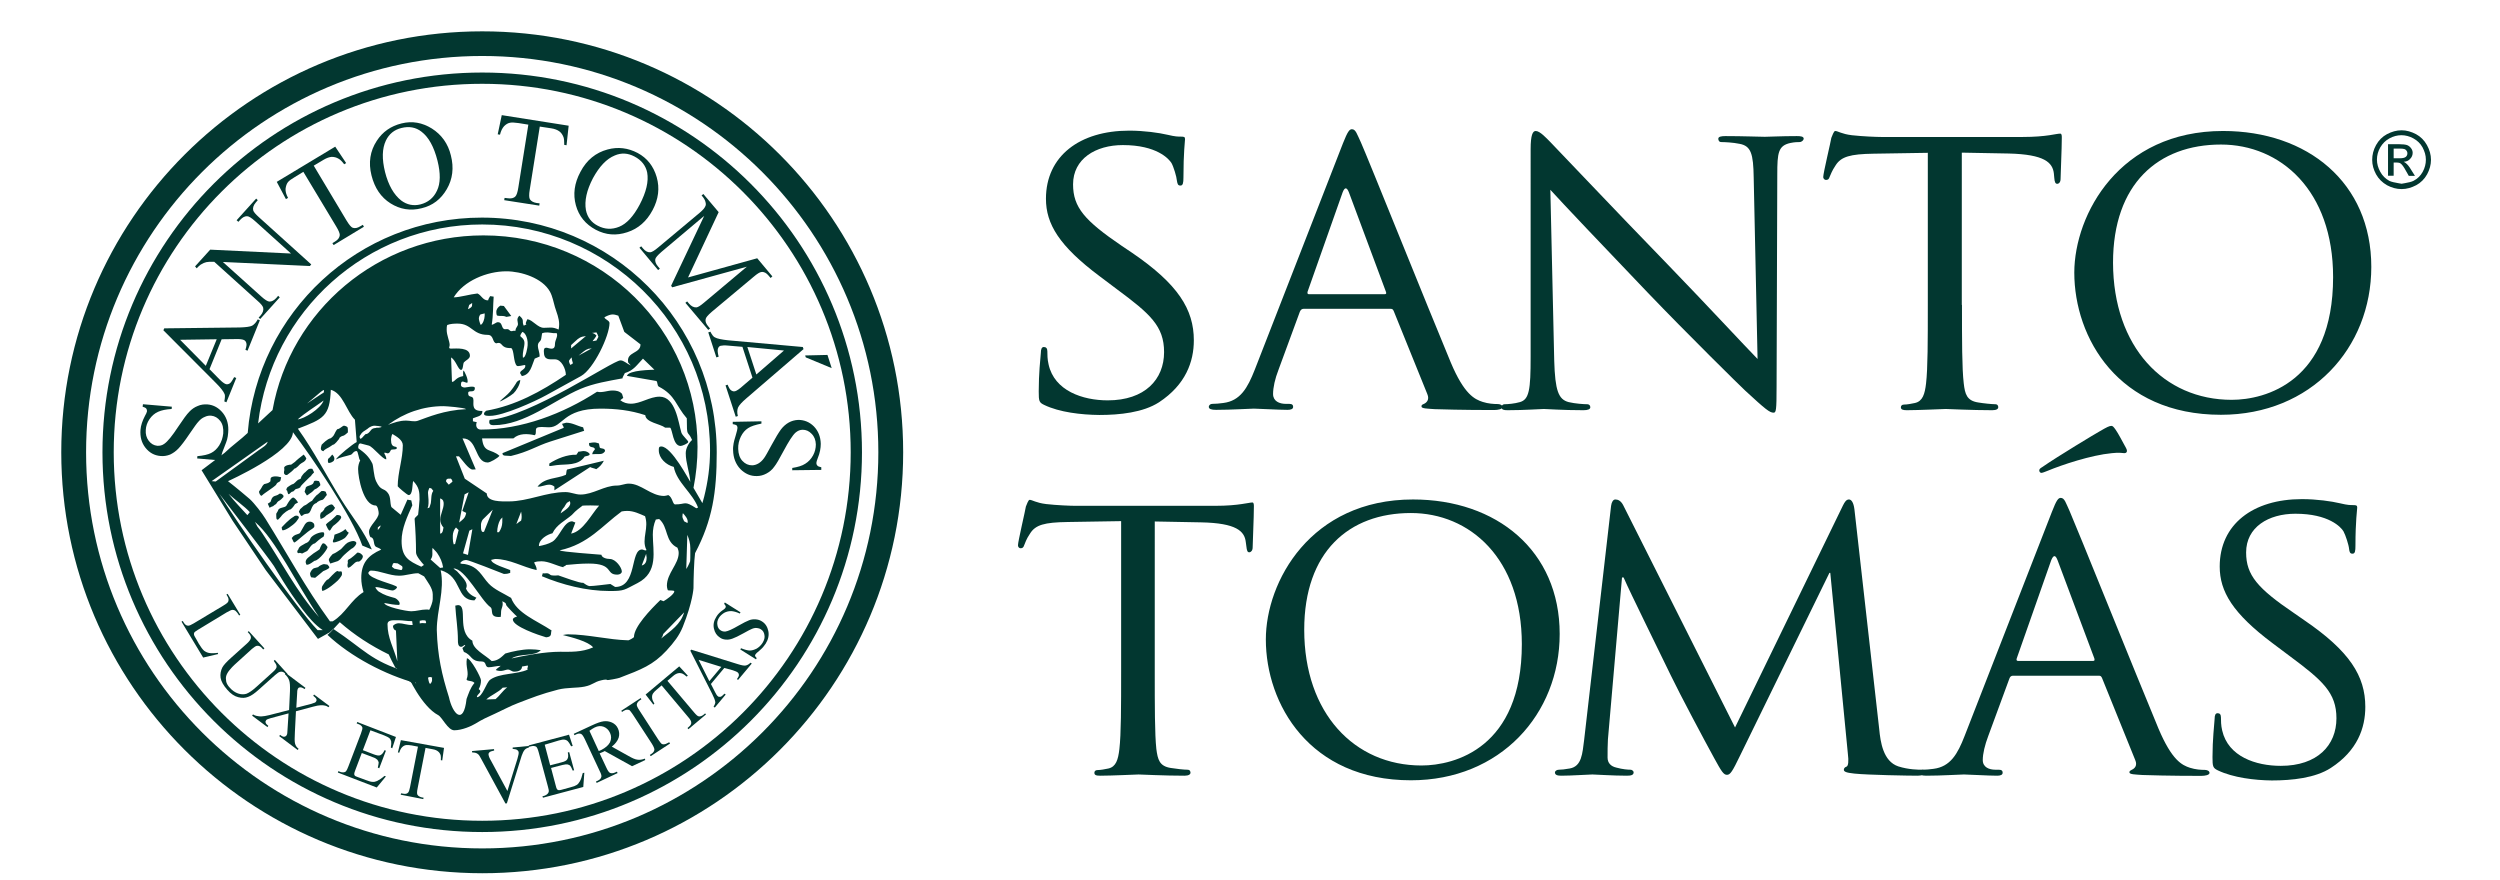
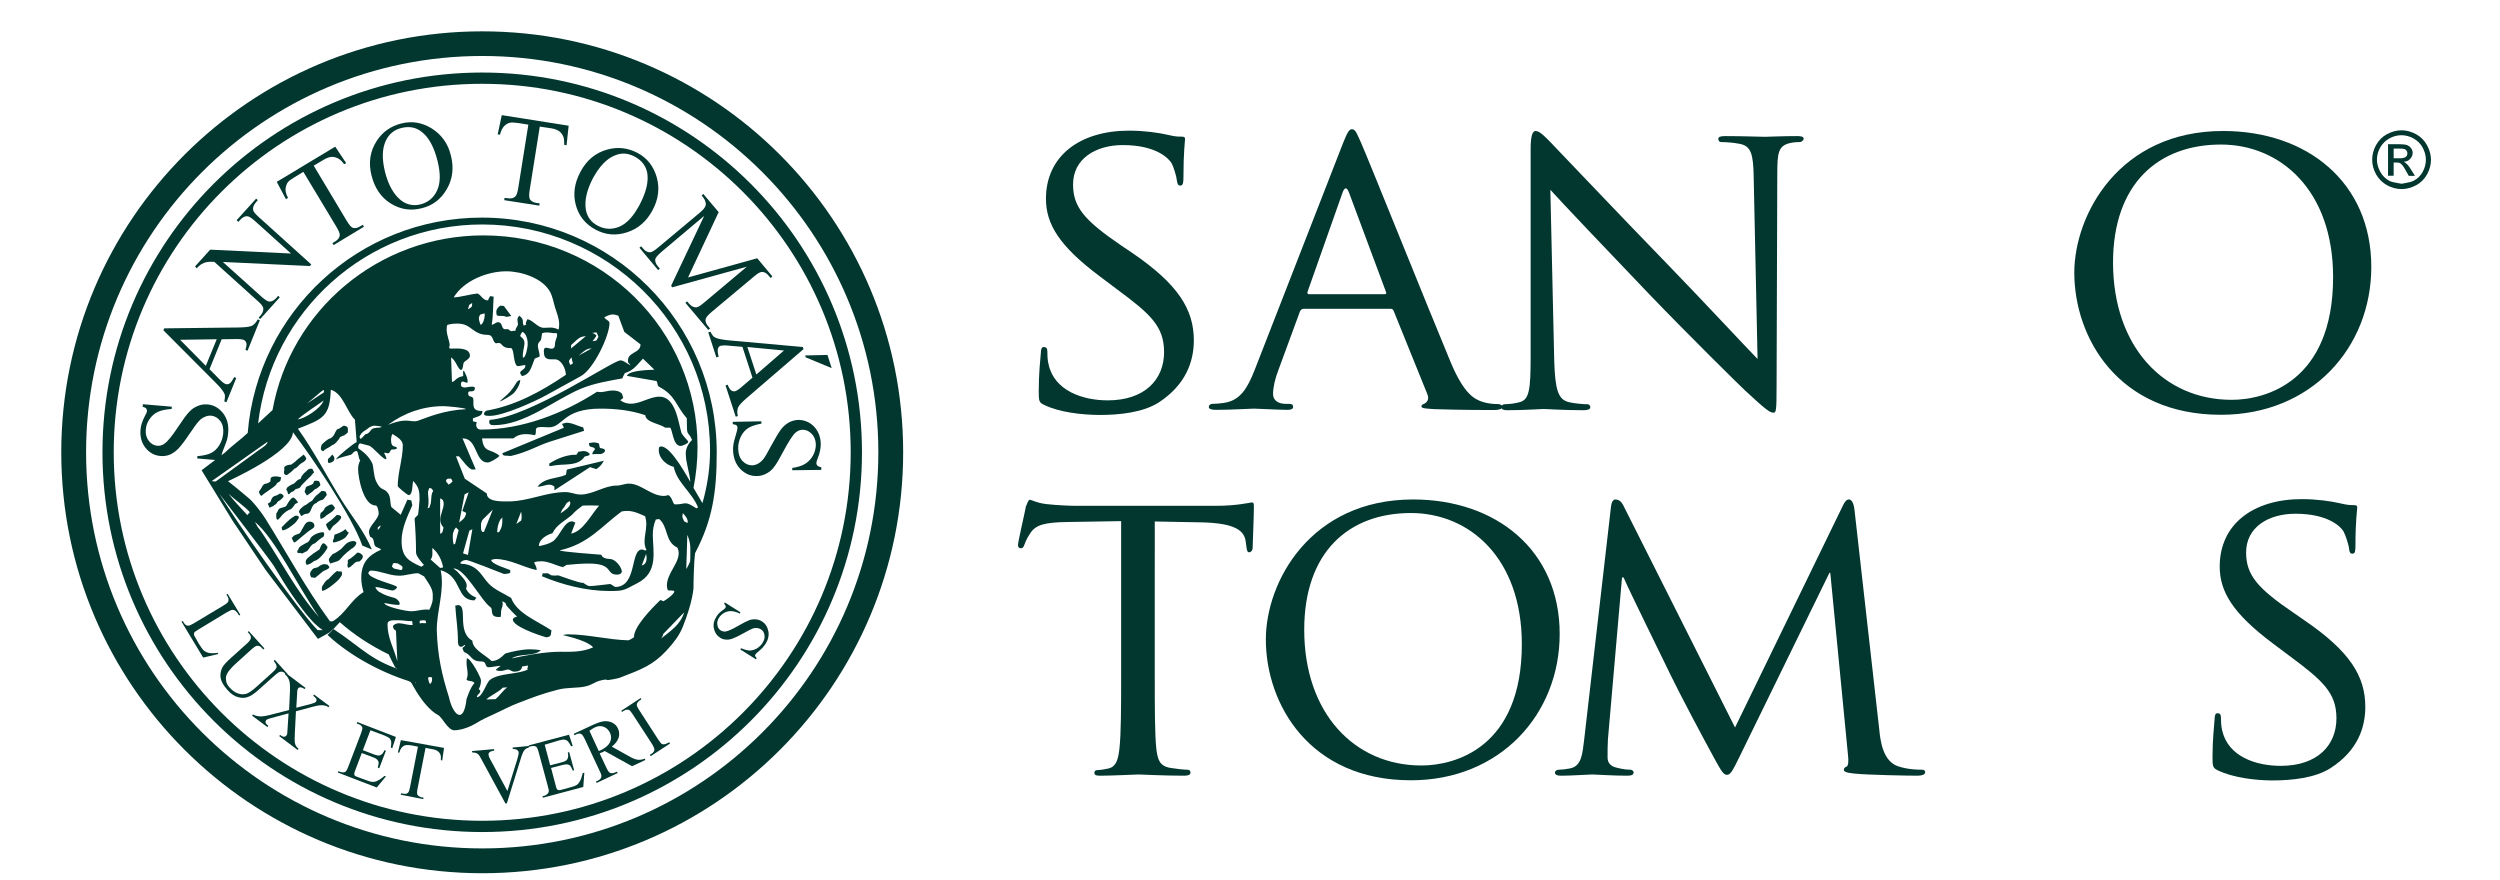
<svg xmlns="http://www.w3.org/2000/svg" version="1.1" id="Capa_1" x="0px" y="0px" viewBox="0 0 142 50" style="enable-background:new 0 0 142 50;" xml:space="preserve">
  <style type="text/css">
	.st0{fill:#023730;}
</style>
  <g>
    <g>
      <path class="st0" d="M22.56,37.94l-0.12,0.11c0,0,0.07,0.17,0.1,0.17c0.02,0.01,1.02,0.68,1.02,0.68l0.03-0.14l0.13,0.08    c0,0,0.03-0.22,0.03-0.26c0-0.05-0.29-0.29-0.34-0.37C23.36,38.13,22.56,37.94,22.56,37.94" />
    </g>
    <g>
      <path class="st0" d="M4.89,25.69c0,12.43,10.07,22.5,22.5,22.5c12.43,0,22.5-10.07,22.5-22.5c0-12.43-10.08-22.51-22.5-22.51    C14.96,3.18,4.89,13.25,4.89,25.69 M3.48,25.69c0-13.2,10.71-23.91,23.91-23.91c13.2,0,23.91,10.71,23.91,23.91    c0,13.2-10.7,23.91-23.91,23.91C14.19,49.59,3.48,38.89,3.48,25.69" />
    </g>
    <g>
      <path class="st0" d="M6.46,25.69c0,11.56,9.37,20.93,20.93,20.93c11.56,0,20.93-9.37,20.93-20.93c0-11.56-9.37-20.93-20.93-20.93    C15.83,4.75,6.46,14.12,6.46,25.69 M5.82,25.69c0-11.92,9.66-21.57,21.57-21.57s21.57,9.66,21.57,21.57    c0,11.91-9.65,21.57-21.57,21.57S5.82,37.6,5.82,25.69" />
    </g>
    <g>
      <path class="st0" d="M24.43,38.85c0.08-0.07,0.11-0.16,0.11-0.2c0.01-0.05-0.02-0.11,0.01-0.16c-0.06-0.02-0.1-0.07-0.24,0    C24.34,38.59,24.34,38.77,24.43,38.85 M36.45,32.12c0.21-0.05,0.28-0.23,0.28-0.44c0-0.07-0.03-0.14-0.03-0.22L36.45,32.12z     M22.26,32.19l0.14,0.11l0.38,0.08c0.04,0.01,0.12-0.08,0.06-0.22L22.59,32l-0.21-0.02C22.31,32,22.31,32.03,22.26,32.19     M21.83,34.25c0,0.21,1.24,0.47,1.53,0.47c0.29,0,0.56-0.1,0.86-0.1c0.05,0,0.11,0,0.16,0.02c0.08-0.14,0.2-0.45,0.2-0.61v-0.27    c0-0.36-0.31-0.72-0.49-1.02l-0.33-0.18c-0.37,0-0.72,0.14-1.09,0.14c-0.55,0-1.1-0.29-1.59-0.29c-0.05,0-0.09,0.01-0.16,0.12    c0,0.36,1.63,0.68,1.63,0.82c0,0.08-0.17,0.19-0.24,0.19c-0.19,0-0.8-0.22-0.99-0.19c0,0.06,0.14,0.22,0.19,0.25    c0.33,0.21,0.56,0.27,0.93,0.37c0.07,0.02,0.36,0.26,0.23,0.39C22.42,34.36,22.14,34.31,21.83,34.25 M23.84,35.41l0.13-0.02    l0.2,0.01c0.02,0,0.07-0.03-0.01-0.16L24,35.23l-0.16,0.03V35.41z M37.55,36.27c0.57-0.46,1.1-0.79,1.31-1.49l-1.18,1.22    C37.65,36.03,37.67,36.12,37.55,36.27 M22.57,37.56l-0.08-1.75c-0.09-0.01-0.17-0.12-0.17-0.26c0.07-0.09,0.21-0.15,0.33-0.15    c0.24,0,0.46,0.11,0.79,0.1l-0.03-0.22c-0.26,0.01-0.51-0.05-0.77-0.05h-0.24c-0.16,0-0.39,0.02-0.39,0.22    C22.01,36.23,22.36,36.79,22.57,37.56 M25,32.26l0.17-0.03c-0.05-0.3-0.16-0.56-0.34-0.82c-0.08-0.11-0.18-0.19-0.26-0.29    c-0.05,0.24,0.06,0.44-0.11,0.66L25,32.26z M26.58,17.56l0.07-0.03c0.06-0.03,0.14-0.09,0.16-0.15l0.01-0.17l-0.17,0.11    L26.58,17.56z M27.31,18.46l0.08-0.08c0.12-0.17,0.15-0.41,0.14-0.58l-0.24,0.06c-0.06,0.06-0.09,0.16-0.09,0.24    C27.2,18.17,27.27,18.41,27.31,18.46 M33.66,19.38l0.22-0.04l0.11-0.21c0-0.03-0.08-0.21-0.11-0.25l-0.25,0.03    c0.01,0.01,0.12,0.01,0.25,0.15c-0.03,0.05-0.06,0.11-0.1,0.16C33.76,19.26,33.71,19.29,33.66,19.38 M32.43,19.8l0.85-0.71    c-0.3,0.03-0.4,0.1-0.61,0.3c-0.07,0.07-0.16,0.14-0.23,0.21V19.8z M32.86,20.2l0.75-0.41l-0.18,0.02    C33.21,19.88,33.12,20,32.86,20.2 M29.67,18.85c-0.04,0.04-0.12,0.18-0.12,0.23c0,0.05,0.24,0.14,0.24,0.4    c0,0.25-0.12,0.49-0.09,0.83c0.17,0.04,0.27-0.62,0.27-0.7v-0.18C29.96,19.27,29.88,18.92,29.67,18.85 M32.4,20.73l0.14-0.09    c0-0.07-0.06-0.14-0.07-0.34c-0.01,0.01-0.1,0.1-0.15,0.19C32.31,20.52,32.34,20.64,32.4,20.73 M17.44,22.92l0.86-0.57    c0.08-0.04,0.11-0.03,0.1-0.2c-0.03,0.01-0.07,0.02-0.17,0.1L17.44,22.92z M22.04,24.13c0.36-0.13,0.64-0.24,1.03-0.24    c0.21,0,0.46,0.08,0.66,0.01c0.6-0.21,1.48-0.6,2.75-0.66c-0.11-0.09-1.15-0.17-1.29-0.17C24.03,23.07,22.96,23.45,22.04,24.13     M21.28,24.18c-0.06,0-0.22,0.01-0.41,0.18c-0.19,0.14-0.29,0.15-0.41,0.36c-0.03,0.04-0.06,0.1,0,0.2c0.1,0,0.14-0.11,0.3-0.26    c0.2,0,0.29-0.25,0.39-0.3c0.1-0.06,0.16-0.03,0.26-0.07c0.04,0.02,0.25-0.01,0.27-0.05C21.62,24.21,21.35,24.18,21.28,24.18     M16.91,23.82c0.35-0.02,1.31-0.6,1.47-1.07C17.89,23.11,17.37,23.42,16.91,23.82 M25.49,27.53l0.21-0.17    c-0.02-0.05,0-0.1-0.1-0.18c-0.05,0.02-0.1,0-0.15,0.01c-0.05,0.01-0.13,0.04-0.11,0.17L25.49,27.53z M24.28,28.87l0.11-0.04    c0.02-0.08,0.06-0.16,0.08-0.25c0.04-0.22,0-0.51,0.14-0.7c-0.16-0.24-0.15-0.11-0.22-0.17c-0.04,0.09-0.08,0.19-0.08,0.28    c0,0.14,0.03,0.27,0.03,0.4v0.2C24.34,28.69,24.32,28.79,24.28,28.87 M31.84,29.16c0.24-0.18,0.67-0.4,0.52-0.7    c-0.02,0.02-0.15,0.09-0.16,0.1c-0.06,0.07-0.1,0.16-0.15,0.24C31.98,28.88,31.91,28.95,31.84,29.16 M39.05,29.71    c0.07-0.22-0.17-0.46-0.26-0.56c-0.01,0.01-0.03,0.07-0.03,0.21c0,0.03,0.03,0.11,0.1,0.25C38.93,29.64,38.98,29.68,39.05,29.71     M26.08,29.68c0.22-0.19,0.34-0.23,0.4-0.55c-0.02,0-0.13-0.07-0.22-0.11l0.36-1.06l-0.23,0.12L26.08,29.68z M29.33,29.76    c0.04-0.01,0.08-0.07,0.27-0.19c0.02-0.05,0.03-0.16,0.03-0.21c0-0.1-0.01-0.2-0.03-0.3L29.33,29.76z M21.46,30.11    c0.06-0.09,0.16-0.13,0.15-0.27l-0.15,0.12V30.11z M27.39,30.21h0.1l0.5-1.26l-0.56,0.55c-0.05,0.05-0.11,0.21-0.11,0.28v0.19    C27.32,30.05,27.34,30.16,27.39,30.21 M28.24,30.23h0.1c0.12-0.18,0.18-0.34,0.19-0.56c0.01-0.09-0.01-0.19,0.01-0.28    c-0.06,0.05-0.12,0.11-0.15,0.18C28.32,29.69,28.24,29.97,28.24,30.23 M25,30.31c0.17,0,0.17-0.29,0.19-0.35    c-0.11-0.11-0.18-0.28-0.18-0.44c0-0.32,0.19-0.62,0.19-0.9c0-0.12-0.01-0.25-0.2-0.31V30.31z M25.77,30.92l0.08-0.02l0.2-0.79    l-0.15-0.15c-0.11,0.11-0.18,0.31-0.18,0.46v0.18C25.72,30.71,25.74,30.82,25.77,30.92 M30.61,31.02    c0.26-0.05,0.54-0.12,0.76-0.25c0.42-0.25,0.65-1.16,1.13-1.16l0.18,0.07l-0.24,0.63c0.68-0.13,1.15-1.1,1.59-1.59    c-0.3-0.01-0.65-0.02-0.94,0c-0.17,0.14-0.35,0.24-0.61,0.53c-0.38,0.33-0.87,0.55-1.1,1.04C31.11,30.35,30.6,30.62,30.61,31.02     M26.58,31.52l0.25-1.46l-0.17,0.08l-0.36,1.29C26.32,31.44,26.54,31.51,26.58,31.52 M38.98,32.32c0.12-0.17,0.22-0.44,0.22-0.44    c0.01-0.08,0.01-0.31,0.01-0.39v-0.36c0-0.26-0.07-0.51-0.17-0.75L38.98,32.32z M23.93,32.19l0.15-0.1    c-0.14-0.16-0.45-0.5-0.45-0.71c0-0.62-0.03-1.26-0.08-1.9c0-0.09,0.16-0.17,0.2-0.25c0.01-0.03,0.08-0.78,0.08-0.86    c0-0.44-0.02-0.69-0.36-1.05c-0.06,0.17-0.01,0.8-0.26,0.8c-0.08,0-0.62-0.47-0.62-0.5c0-0.77,0.29-1.56,0.29-2.33    c0-0.3-0.36-0.5-0.59-0.64c-0.05,0.06-0.08,0.25-0.08,0.33c0,0.53,0.33,0.31,0.33,0.47c0,0.1-0.24,0.07-0.3,0.09    c-0.08,0.02-0.07,0.21-0.23,0.21c-0.02,0-0.18-0.07-0.18-0.02c0,0.09,0.12,0.17,0.11,0.36c-0.21,0-0.75-0.71-0.99-0.78l-0.46-0.12    c-0.11-0.03-0.16,0.14-0.14,0.27c0.36,0.26,0.6,0.46,0.8,0.87c0.06,0.12,0.07,0.7,0.21,1c0.28,0.59,0.43,0.35,0.67,0.67    c0.18,0.23,0.11,0.55,0.2,0.8l0.53,0.44l0.38-0.86l0.22,0.04l0.06,0.28c-0.28,0.63-0.61,1.31-0.61,2.02    C22.81,31.64,23.2,31.86,23.93,32.19 M29.15,18.79h0.13c0-0.2,0.14-0.23,0.14-0.39c0-0.14-0.11-0.28,0.08-0.47    c0.32,0.27,0.12,0.31,0.25,0.57l0.16-0.08c-0.12,0,0.04-0.27,0.05-0.29c0.32,0.06,0.58,0.49,0.93,0.49c0.35,0,0.47-0.07,0.84,0.1    c0.02-0.1,0.03-0.2,0.03-0.3c0-0.34-0.14-0.66-0.24-0.98c-0.09-0.3-0.13-0.59-0.28-0.87c-0.43-0.78-1.64-1.16-2.48-1.16    c-1.1,0-2.42,0.54-2.99,1.48c0.34,0,0.94-0.18,1.35-0.22c0.22,0.09,0.31,0.41,0.61,0.39c-0.01-0.05,0.08-0.19,0.11-0.24l0.2,0.03    c-0.04,0.53-0.02,1.06-0.11,1.59c0.09,0.02,0.24-0.14,0.35-0.14c0.24,0,0.2,0.27,0.32,0.37c0.07,0.06,0.17,0.01,0.26,0.03    C28.95,18.73,28.97,18.86,29.15,18.79 M39.55,28.87l0.1-0.04c-0.32-0.84-1.21-1.43-1.38-2.31c-0.43-0.11-0.85-0.49-0.85-0.94    c0-0.12-0.01-0.22,0.14-0.22c0.58,0,1.57,1.9,1.65,2.01c-0.04-0.55-0.26-1.07-0.26-1.63c0-0.27,0.16-0.57,0.36-0.75    c-0.26-0.6-0.3-0.07-0.3-1.23c-0.63-0.72-0.63-1.3-1.59-1.8c-0.1-0.05-0.06-0.27-0.14-0.32l-1.67-0.29    c0.09-0.34,1.46-0.34,1.56-0.35l-0.65-0.63c-0.33,0.34-0.53,0.68-1.03,0.82c-0.02,0.07-0.14,0.23-0.13,0.3    c-0.81,0.15-1.63,0.28-2.39,0.6c-1.53,0.65-3.16,2.06-4.93,2.06c-0.12,0-0.32-0.02-0.23-0.3c2.33-0.18,7-3.38,7.43-3.38    c0.2,0,0.33,0.17,0.59,0.29l-0.15-0.17c-0.12-0.62,0.71-0.49,0.7-1.03l-0.92-0.71l-0.34-0.92c-0.1-0.03-0.21-0.07-0.32-0.07    c-0.12,0-0.27,0.05-0.47,0.16c0.03,0.13,0.29,0.18,0.29,0.33c0,0.72-0.9,2.61-1.62,3.01l-1.98,1.09    c-0.67,0.37-2.45,1.17-3.18,1.17c-0.06,0-0.35,0.02-0.35-0.11c0-0.09,0.07-0.12,0.12-0.18c1.66-0.29,3.11-1.08,4.53-2.04    c0-0.33-0.25-0.88-0.62-0.88c-0.36,0-0.63,0.05-0.63-0.45c0-0.12,0.01-0.21,0.15-0.21c0.11,0,0.48,0.21,0.48-0.19    c0-0.27,0.19-0.44,0.1-0.64l-0.2,0c-0.19-0.02-0.4-0.08-0.63,0.01l-0.05,0.31c-0.04,0.2-0.19,0.16-0.19,0.41    c0,0.17,0.1,0.34,0.1,0.6l-0.28,0.12c-0.17,0.39-0.23,0.91-0.73,0.99l-0.1-0.17c0-0.18,0.35-0.2,0.29-0.46    c-0.1,0-0.4,0.1-0.47,0.05c-0.21-0.18-0.15-0.94-0.33-1.01c-0.66,0.02-0.43-0.39-0.84-0.27c-0.24-0.04-0.13-0.48-0.49-0.48    c-0.87,0-0.9-0.64-1.71-0.64c-0.2,0-0.41,0.01-0.59,0.08c-0.03,0.09-0.03,0.18-0.03,0.27c0,0.32,0.17,0.65,0.17,0.87    c0,0.1-0.1,0.2,0.08,0.2c0.29,0,1.07-0.09,1.07,0.41c0,0.17-0.26,0.27-0.34,0.37c-0.06,0.07-0.04,0.43-0.16,0.43    c-0.17,0-0.29-0.54-0.57-0.71l0.05,1.39c0.18,0,0.19-0.25,0.64-0.33c0-0.04-0.03-0.31,0.03-0.31c0.01,0,0.3,0.52,0.2,0.69    c-0.16,0-0.36-0.22-0.36,0.12c0,0.11,0.12,0.15,0.22,0.15c0.08,0,0.57-0.13,0.57,0.03c0,0.33-0.38,0.07-0.38,0.29    c0,0.32,0.3,0.07,0.3,0.41c0,0.28-0.08,0.62,0.51,0.6c0,0.31-0.27,0.3-0.54,0.42v0.17l0.22,0.05c-0.08,0.18-0.02,0.42,0.23,0.42    c2.32,0,4.67-0.9,6.6-2.15c0.31,0.07,0.58-0.07,0.88-0.07c0.2,0,0.4,0.03,0.54,0.19l0.07,0.23l-0.17,0.13    c0.17,0.14,0.39,0.2,0.6,0.2c0.56,0,1.07-0.4,1.63-0.4c0.91,0,1.06,1.43,1.24,2.04c0.06,0.18,0.39,0.45,0.39,0.53    c0,0.09-0.35,0.23-0.43,0.23c-0.45,0-0.46-0.96-0.6-1.04h-0.28c-0.28-0.22-1.1-0.29-1.13-0.71c-0.85-0.28-1.66-0.37-2.55-0.37    c-2.15,0-2.11,1.06-2.92,1.06c-0.14,0-0.63-0.06-0.71,0.05c-0.08,0.12,0.02,0.31-0.1,0.4c-0.4-0.09-0.88-0.12-1.21,0.18h-1.78    c0.09,0.86,0.5,0.56,0.99,0.99c-0.1,0.13-0.53,0.38-0.67,0.38c-0.75,0-0.56-1.38-1.43-1.37l0.75,1.76l-0.18,0.01    c-0.22,0-0.61-0.58-0.77-0.75H25.9l0.5,1.27l1.25,0.84c0,0.49,0.86,0.45,1.25,0.45c1.09,0,2.12-0.53,3.22-0.53    c0.3,0,0.56,0.14,0.85,0.14c0.72,0,1.35-0.51,2.06-0.51c0.26,0,0.44-0.11,0.69-0.11c0.7,0,1.25,0.7,2,0.7    c0.07,0,0.16-0.03,0.24-0.05c0.25,0.14,0.24,0.53,0.39,0.53C38.99,28.65,38.84,28.41,39.55,28.87 M12.02,27.33l0.23,0.02    c0.23-0.16,2.39-1.74,2.46-1.79c0.19-0.13,0.47-0.29,0.49-0.47L12.02,27.33z M39.17,30.62c0.66-1.55,1.16-3.2,1.16-5.02    c0-7.15-5.87-12.85-12.94-12.85c-6.56,0-11.98,4.94-12.73,11.3c0.29-0.27,0.56-0.52,0.82-0.76c1.01-5.64,5.99-9.92,11.98-9.92    c6.72,0,12.16,5.38,12.16,12.01c0,0.8-0.08,1.58-0.23,2.33l0.63,1.08C39.94,30.2,39.56,30.71,39.17,30.62 M27.62,39.73    c0.18-0.01,0.35-0.01,0.53-0.02c0.23-0.19,0.37-0.44,0.66-0.67l-0.26,0.02C28.34,39.31,27.87,39.49,27.62,39.73 M25.5,39.6    c0.2,0.94,0.83,1.65,1,0.1c0.12-0.31,0.2-0.61,0.45-0.91c-0.14-0.16-0.41-0.07-0.45-0.2c0.17-0.4-0.07-0.69,0.02-1.2    c0.22,0,0.8,1.09,0.8,1.25c0,0.18-0.04,0.34-0.13,0.5c0.26,0.18-0.12,0.28-0.1,0.46c0.32,0,0.53-0.84,0.75-0.99    c0.53-0.39,1.53-0.29,2.14-0.58c-0.07-0.06,0.03-0.12,0-0.23l-0.33,0.06c0,0.16-0.13,0.29-0.44,0.29c-0.16,0-0.22-0.12-0.36-0.12    c-0.14,0-0.36,0.16-0.69,0.03c0.04-0.07,0.11-0.11,0.28-0.24c-0.23,0-0.49,0.08-0.68,0.08c-0.25,0-0.09-0.33-0.41-0.33    c-0.64,0-0.52-0.36-1-0.54l-0.08-0.2c-0.02-0.06,0.17-0.11,0.15-0.2c-0.06,0-0.15,0.11-0.22,0.11c-0.2,0-0.19-0.27-0.19-0.36    c0-0.69-0.11-1.28-0.15-1.98c0.05,0,0.09-0.03,0.15-0.03c0.6,0-0.1,1.51,0.82,2.02c0.01,0.49,0.72,0.8,1.1,1.16    c0.37-0.02,0.56-0.24,0.77-0.43c0.39-0.12,0.98-0.24,1.4-0.24c0.22,0,0.42,0.02,0.62,0.05c-0.38,0.38-1.13,0.15-1.67,0.47    c0.82-0.18,1.91-0.38,2.76-0.38c0.58,0,1.23,0.04,1.88-0.25c-0.28-0.34-1.21-0.57-1.72-0.7c0.1-0.02,0.19-0.04,0.29-0.04    c1.14,0,2.28,0.31,3.43,0.34c0.04,0,0.32-0.15,0.32-0.19c0-0.57,0.92-1.54,1.5-2.1l0.18,0.07c0.16-0.09,0.61-0.4,0.61-0.56    c0-0.08-0.34-0.03-0.37-0.07c-0.03-0.08-0.05-0.17-0.05-0.25c0-0.71,0.67-1.23,0.67-1.86c0-0.11-0.03-0.2-0.07-0.3    c-0.73-0.35-0.5-1.17-1.04-1.63l-0.19,0.03c-0.12,0.27-0.17,0.57-0.17,0.86c0,0.93,0.34,2.13-0.87,2.75    c-0.77,0.39-0.72,0.45-1.58,0.45c-1.34,0-2.71-0.36-3.85-0.84l0.05-0.17c0.09,0.03,0.21-0.02,0.3,0.01    c0.14,0.05,0.09,0.12,0.32,0.12c0.08,0,0.19,0,0.26-0.01c0.19,0.06,1.27,0.47,1.41,0.42c0.06,0.05,0.28,0.19,0.36,0.19    c0.26,0,0.89-0.09,1.19-0.12l0.27,0.17c1.27,0,0.84-2.13,1.53-2.13c0.06,0,0.21,0.1,0.25,0.03c-0.08-0.15-0.11-0.32-0.11-0.48    c0-0.33,0.1-0.65,0.1-0.98c0-0.16-0.02-0.3-0.07-0.46c-0.3-0.13-0.64-0.3-1.01-0.3c-0.11,0-0.21,0.01-0.32,0.03    c-1.12,0.82-1.88,1.85-3.52,2.21c0.11,0.09,2.08,0.22,2.37,0.25c0.02,0.16,0.28,0.24,0.48,0.24c0.33,0,0.68,0.49,0.68,0.71    c0,0.1-0.11,0.18-0.26,0.18c-0.69,0-0.17-0.63-1.62-0.63c-0.44,0-0.86,0.04-1.29,0.08c-0.04,0.09-0.17,0.06-0.15,0.13    c-0.38-0.08-0.84-0.34-1.24-0.34c-0.15,0-0.28,0.01-0.42,0.06c0.02,0.12,0.15,0.22,0.14,0.44c-0.79-0.17-1.52-0.63-2.36-0.63    l-0.22,0.05c0,0.24,0.89,0.49,1.08,0.58v0.16c-0.09,0.03-0.16,0.06-0.36,0.06c-0.21-0.09-2.01-0.79-2.12-0.79    c-0.11,0-0.24,0.01-0.36,0.17c0.05,0.07,0.18,0.04,0.27,0.06c0.79,0.15,0.94,0.68,1.35,1.11c0.32,0.34,0.82,0.54,1.27,0.81    c0.33,0.88,1.44,1.28,2.3,1.85c-0.07,0.16,0.06,0.36-0.31,0.39c-0.42-0.12-1.89-0.62-1.89-1.01c0-0.09,0.13-0.14,0.24-0.17    c-0.05-0.03-0.62-0.61-0.62-0.66c0-0.1-0.06-0.13-0.22-0.21c0.08,0.27-0.07,0.39-0.07,0.62c0,0.07,0,0.13-0.02,0.27    c-0.7,0.06-0.39-0.41-0.58-0.55c-0.54-0.38-1.45-2.22-2.1-2.2c0,0.02,0.17,0.13,0.2,0.16c0.2,0.23,0.55,0.54,0.55,0.81    c0,0.06-0.01,0.11-0.04,0.17c0.09,0.23,0.3,0.4,0.59,0.52l-0.11,0.15c-1.08,0-0.68-1.37-1.92-1.71c0.24,1.13-0.22,2.26-0.22,3.39    C24.85,37.24,25.1,38.34,25.5,39.6 M18.6,36.06c1.32,1.24,3.28,2.27,5.04,2.75c-0.07-0.13-0.11-0.2-0.18-0.32    c-0.09-0.04-0.78-0.24-0.85-0.3c0,0-0.34-0.58-0.53-1.02c-1.01-0.49-1.95-1.1-2.78-1.83l-0.54,0.58c0-0.01-0.06,0.05-0.11,0.1    L18.6,36.06 M12.46,28.05c0.89,1.45,4.38,6.51,5.58,7.74l0.29,0c-0.46-0.31-0.81-0.74-1.15-1.18c-0.89-1.17-1.48-2.24-1.62-2.46    C15.34,31.8,12.59,28.22,12.46,28.05 M14.48,29.64l0.14,0.27c0.1,0.12,0.19,0.25,0.28,0.38c1.06,1.57,1.96,3.34,3.22,4.76    C16.8,33.11,15.67,30.66,14.48,29.64 M12.95,27.33c0,0,0.54,0.42,1.24,1.02c0.27,0.25,0.7,0.81,0.89,1.12    c1.28,2.05,2.24,3.86,3.66,5.82h0.16c0.71-0.42,1.04-1.23,1.75-1.66c-0.08-0.25-0.13-0.54-0.13-0.8c0-0.83,0.37-1.28,1.13-1.61    c-0.09-0.1-0.28-0.13-0.33-0.19c-0.13-0.15-0.03-0.49-0.28-0.52c-0.05-0.09-0.08-0.2-0.08-0.31c0-0.33,0.55-0.72,0.55-1.05    c0-0.08-0.05-0.44-0.18-0.44c-0.69,0-0.99-1.58-0.99-2.07c0-0.17,0.04-0.34,0.12-0.49c-0.09-0.05-0.11-0.53-0.21-0.53    c-0.17,0-0.22,0.17-0.32,0.21c-0.29,0.09-0.57,0.13-0.86,0.27c0.13-0.2,0.97-0.89,1.19-0.99l-0.1-1.27    c-0.47-0.46-0.68-1.51-1.37-1.7c-0.06,1.52-0.42,1.65-1.87,2.21c0.92,1.29,1.63,2.68,2.46,4.02c0.59,0.95,1.31,1.8,1.74,2.84    l-0.54-0.22c-0.59-1.67-2.82-4.97-3.94-6.44C16.61,25.69,12.95,27.33,12.95,27.33 M14.05,29.26l0.14-0.17    c-0.32-0.35-0.83-0.69-1.21-1.04C13.31,28.48,13.69,28.86,14.05,29.26 M14.07,24.59c0.56-6.85,6.3-12.23,13.3-12.23    c7.37,0,13.34,5.97,13.34,13.34c0,2.25-0.24,3.84-1.23,5.72c-0.06,0.42-0.09,1.54-0.09,1.99c0,0-0.04,0.78-0.61,2.2    c-0.2,0.49-0.49,0.87-0.92,1.34c-0.77,0.83-1.44,1.08-2.67,1.55c-0.07,0.03-0.71,0.16-0.71,0.12c-0.06-0.05-0.32,0.02-0.32,0.02    c-0.44,0.1-0.47,0.26-0.96,0.36c-0.45,0.09-0.98,0.04-1.5,0.17c-1,0.26-1.45,0.45-2.29,0.77c-0.38,0.14-0.93,0.43-1.28,0.59    c-0.47,0.21-0.75,0.34-1.12,0.57c-0.23,0.14-0.76,0.38-1.21,0.38c-0.36,0-0.69-0.75-0.91-0.86c-0.93-0.49-1.73-2.2-1.81-2.46    c-2.05-0.64-2.38-1.26-4.15-2.44c-0.02,0.03-0.14,0.13-0.21,0.2c-0.24,0.13-0.66,0.37-0.66,0.37l-2.96-3.9l-1.88-2.8l-1.77-2.88    l1.31-0.99C13.17,25.32,13.7,24.95,14.07,24.59 M18.6,32.07c0.07,0.07,0.12,0.13,0.1,0.18c-0.05,0.08-0.34,0.19-0.34,0.19    c-0.06,0.06-0.45,0.37-0.46,0.38l-0.23-0.03c-0.03-0.06-0.06-0.14-0.06-0.19c0-0.11,0.12-0.27,0.21-0.32l0.26-0.07    c0.03-0.07,0.27-0.17,0.32-0.17L18.6,32.07z M18.76,32.01c-0.03-0.06-0.06-0.11-0.08-0.18c-0.04-0.11,0.22-0.36,0.22-0.36    c0.18-0.06,0.31-0.18,0.47-0.28c0.03-0.02,0.29-0.33,0.32-0.32c0.05-0.07,0.28-0.14,0.37-0.14c0.07,0,0.17,0.03,0.18,0.11    c0,0.11-0.14,0.25-0.22,0.3c-0.03-0.02-0.56,0.45-0.56,0.47c-0.08,0.1-0.15,0.19-0.27,0.26L18.76,32.01z M18.37,30.23    c0.05,0.06,0.07,0.09,0.01,0.25c-0.15,0.08-0.46,0.34-0.49,0.38c-0.27,0.05-0.35,0.44-0.51,0.47l-0.22,0.11    c-0.07-0.02-0.14-0.06-0.18-0.02c-0.12,0.01-0.12-0.13-0.03-0.22c0.02-0.17,0.29-0.26,0.4-0.34c0.14-0.04,0.23-0.13,0.3-0.31    C17.77,30.38,18.13,30.22,18.37,30.23 M18.51,29.8l0.07-0.08c0.1-0.09,0.18-0.13,0.24-0.18c0.07-0.07,0.26-0.23,0.31-0.29    c0.12,0,0.25,0.02,0.25,0.15c-0.04,0.14-0.25,0.31-0.36,0.4c-0.2,0.12-0.21,0.31-0.3,0.34C18.64,30.11,18.57,29.93,18.51,29.8     M17.22,29.26l-0.1,0.05c-0.03,0-0.11-0.2-0.13-0.21c-0.02-0.04-0.02-0.04,0.06-0.18c0.03-0.02,0.21-0.19,0.21-0.19    c0.06-0.03,0.12-0.04,0.26-0.16c0.06-0.05,0.14-0.09,0.21-0.13c0.03-0.06,0.27-0.36,0.31-0.35c0.07-0.07,0.15-0.13,0.22-0.2    c0.01,0.02,0.09-0.04,0.24,0.04l0.07,0.19c-0.07,0.03-0.15,0.25-0.28,0.28c-0.03-0.01-0.26,0.08-0.31,0.17    c-0.36,0.1-0.25,0.61-0.56,0.61C17.39,29.18,17.23,29.21,17.22,29.26 M16.95,29.32l0.03,0.09c-0.05,0.07-0.1,0.16-0.16,0.23    c-0.19,0.21-0.62,0.51-0.78,0.48C16.01,30.08,16,29.95,16,29.95c0.07-0.07,0.41-0.45,0.68-0.6    C16.72,29.31,16.81,29.25,16.95,29.32 M16.38,28.07c-0.02,0-0.07-0.18-0.07-0.2c-0.06-0.03-0.07-0.06,0.01-0.19    c0.01-0.01,0.26-0.18,0.3-0.18c0.08,0,0.2-0.17,0.29-0.23c0-0.03,0.24-0.06,0.19-0.16c0.02-0.05,0.19-0.28,0.22-0.27    c0.07-0.08,0.18-0.17,0.22-0.2c0.07-0.01,0.08-0.03,0.2-0.01c0.02,0.04,0.04,0.06,0.1,0.2c-0.07,0.08-0.13,0.12-0.17,0.2    c-0.03,0.01-0.59,0.57-0.59,0.59c0,0.1-0.19,0.14-0.28,0.16c-0.03,0.01-0.13,0.14-0.16,0.14C16.51,27.92,16.48,28.07,16.38,28.07     M16.1,28.15v0.08c-0.05,0.06-0.2,0.2-0.24,0.21c-0.11,0.05-0.13,0.13-0.18,0.19c-0.1,0.05-0.16,0.12-0.18,0.13    c-0.01-0.01-0.1,0.03-0.19,0.08l-0.1-0.23c0.11-0.07,0.18-0.1,0.18-0.17c0.1-0.35,0.29-0.23,0.46-0.38    C15.85,28.04,15.98,27.99,16.1,28.15 M18.65,26.29c-0.01-0.01-0.07-0.17,0.02-0.26c0.04-0.01,0.12-0.12,0.2-0.21    c0,0,0.2,0.16,0.09,0.35C18.93,26.21,18.77,26.32,18.65,26.29 M19.73,24.26c0.04,0.02,0.03,0.3,0.03,0.3    c-0.06,0.04-0.17,0.18-0.3,0.2c-0.03,0-0.21,0.09-0.19,0.16c-0.06,0.07-0.27,0.36-0.36,0.34L18.7,25.4    c-0.09,0.05-0.29,0.14-0.33,0.23c-0.19-0.05-0.16-0.17-0.1-0.37c0.08-0.07,0.31-0.33,0.52-0.37c0.06-0.05,0.11-0.08,0.15-0.14    c0.07-0.09,0.15-0.36,0.26-0.39c0.02,0.05,0.28-0.18,0.32-0.18C19.58,24.17,19.73,24.24,19.73,24.26 M14.86,28.16    c-0.09,0-0.14-0.16-0.15-0.23c0.03-0.07,0.09-0.12,0.17-0.27c0-0.03,0.12-0.17,0.12-0.16c0.15-0.05,0.21-0.03,0.34-0.14    c0.02,0.01,0.03-0.11,0.03-0.16c0-0.18,0.39-0.16,0.6-0.09l-0.04,0.18c-0.04,0.11-0.16,0.07-0.23,0.21c0,0.07-0.35,0.29-0.47,0.38    C15.12,27.96,15,28.03,14.86,28.16 M17.25,25.82c0.03,0.04,0.09,0.1,0.15,0.22c-0.07,0.21-0.24,0.22-0.36,0.33    c0,0-0.22,0.25-0.32,0.25c-0.07,0.1-0.26,0.25-0.4,0.35c-0.09,0.03-0.11,0.01-0.18-0.06c-0.01-0.06-0.02-0.1,0.01-0.21l-0.01-0.15    c0.06-0.12,0.28-0.16,0.4-0.16l0.22-0.16C16.75,26.22,17.13,25.9,17.25,25.82 M15.79,29.52c-0.12,0-0.09-0.13-0.1-0.34l0.1-0.17    c0.03-0.21,0.39-0.15,0.48-0.29c0,0,0.21-0.41,0.37-0.46c0.09,0,0.18,0.11,0.29,0.28l-0.17,0.09c-0.02,0.02-0.11,0.21-0.27,0.31    c-0.07-0.01-0.4,0.2-0.53,0.4C15.93,29.37,15.88,29.44,15.79,29.52 M18.19,27.49v0.08c-0.05,0.05-0.18,0.19-0.32,0.23    c-0.04,0.03-0.07,0.09-0.21,0.19c-0.05,0.02-0.19,0.15-0.23,0.15l-0.13-0.21l0.06-0.19c0-0.18,0.37-0.13,0.45-0.32    c0.02-0.15,0.12-0.13,0.31-0.09L18.19,27.49z M16.57,30.56l0.11-0.12c0.11-0.09,0.3-0.1,0.36-0.17l0.23-0.4    c0.06-0.12,0.15-0.24,0.31-0.24c0.12,0,0.15,0.02,0.24,0.1c0.01,0.02,0.05,0.06,0.03,0.2c-0.05,0.08-0.19,0.15-0.26,0.2    c-0.15,0.1-0.28,0.23-0.44,0.35c-0.12,0.09-0.23,0.21-0.41,0.33C16.67,30.82,16.68,30.78,16.57,30.56 M18.21,29.48    c0-0.12-0.07-0.14,0.01-0.35c0.06-0.03,0.11-0.08,0.19-0.18c-0.01-0.12,0.3-0.29,0.4-0.3c0.13,0,0.14,0.13,0.22,0.19    c-0.02,0.04-0.04,0.1-0.15,0.2c-0.1,0.09-0.24,0.16-0.35,0.24C18.47,29.34,18.42,29.41,18.21,29.48 M19.79,30.22v0.08    c-0.07,0.1-0.14,0.21-0.22,0.27c-0.12,0.09-0.48,0.25-0.64,0.24c-0.03-0.03-0.04-0.09,0.03-0.22L19,30.37    c0.18-0.07,0.38-0.11,0.61-0.31C19.66,30.05,19.7,30.24,19.79,30.22 M17.4,32.07l-0.04-0.14c0-0.21,0.23-0.31,0.45-0.5    c0,0,0.35-0.22,0.35-0.24c0.01-0.06,0.13-0.33,0.19-0.33c0.13,0,0.17,0.11,0.25,0.2c0.04,0.1-0.46,0.75-0.71,0.79    C17.87,31.82,17.55,32.13,17.4,32.07 M18.3,33.3c0.06-0.09,0.23-0.39,0.34-0.39c0.02,0,0.4-0.46,0.53-0.48    c0.03,0.02,0.06,0.05,0.21,0.02c0.02,0.03,0.06,0.03,0.04,0.21c-0.05,0.11-0.22,0.32-0.32,0.39c0,0-0.46,0.43-0.79,0.52    C18.3,33.51,18.25,33.45,18.3,33.3 M20.39,31.9h-0.1c-0.18,0.03-0.31,0.32-0.52,0.35c-0.04-0.09-0.05-0.12-0.01-0.29    c0-0.04-0.05-0.13,0.07-0.2c0.07,0,0.47-0.36,0.46-0.37c0.15-0.02,0.3,0.12,0.32,0.19C20.62,31.74,20.46,31.87,20.39,31.9     M28.76,18c-0.2-0.1-0.33-0.02-0.53-0.08c-0.03-0.04-0.04-0.15-0.04-0.2c0-0.16,0.1-0.28,0.23-0.36l0.2,0.02l0.42,0.57L28.76,18z     M31.2,26.47v-0.14c0.43-0.28,1.01-0.52,1.54-0.5l0.12-0.18c0.09,0.01,0.19-0.03,0.29-0.03c0.13,0,0.29,0.06,0.35,0.18    c-0.05,0.1-0.11,0.08-0.29,0.13c-0.36,0.54-1.04,0.42-1.6,0.49C31.48,26.43,31.31,26.48,31.2,26.47 M29.02,25.9    c-0.1,0-0.22-0.02-0.33-0.02c-0.08,0-0.16-0.04-0.15-0.14l3.48-1.44c0-0.09-0.09-0.15-0.09-0.23l0.23-0.06    c0.36,0,0.63,0.19,0.96,0.26l0.06,0.2l-1.92,0.61C30.45,25.34,30.06,25.65,29.02,25.9 M31.49,27.85v-0.21    c-0.09-0.07-0.18-0.11-0.29-0.11c-0.23,0-0.45,0.13-0.67,0.11c0.43-0.53,1.07-0.43,1.61-0.67c0.04-0.09,0.02-0.23,0.07-0.3    l2.09-0.5c-0.11,0.21-0.23,0.34-0.43,0.48c-0.11-0.05-0.26-0.07-0.35-0.12L31.49,27.85z M33.64,25.8    c0.01-0.15,0.14-0.24,0.15-0.28c-0.03-0.21-0.37-0.01-0.33-0.36c0.06,0.01,0.12-0.03,0.31-0.03c0.08,0,0.18,0.04,0.25,0.06    l0.04,0.21c0.02,0.12,0.3,0.01,0.31,0.22c-0.13,0.21-0.31,0.17-0.53,0.17C33.77,25.79,33.7,25.8,33.64,25.8 M28.37,22.81    c0.2-0.2,0.43-0.36,0.61-0.57c0.12-0.14,0.22-0.29,0.32-0.45c0.04-0.07,0.07-0.16,0.25-0.21c0,0.26-0.24,0.63-0.38,0.76    C29.01,22.48,28.55,22.76,28.37,22.81" />
    </g>
    <g>
      <path class="st0" d="M12.37,37.08l0.02,0.07l-0.85,0.2l-1.23-2.04l0.07-0.04l0.06,0.1c0.07,0.11,0.15,0.17,0.25,0.17    c0.06,0,0.16-0.04,0.31-0.13l1.7-1.02c0.17-0.1,0.26-0.18,0.27-0.24c0.03-0.09,0.01-0.18-0.05-0.28l-0.06-0.1l0.07-0.04l0.72,1.19    l-0.07,0.04c-0.08-0.14-0.16-0.23-0.21-0.27c-0.06-0.04-0.12-0.05-0.17-0.05c-0.05,0-0.16,0.05-0.32,0.14l-1.65,1    c-0.11,0.07-0.18,0.12-0.2,0.16c-0.01,0.03-0.02,0.07-0.01,0.11c0,0.04,0.06,0.14,0.16,0.31l0.11,0.2c0.12,0.2,0.22,0.33,0.3,0.4    c0.08,0.06,0.18,0.11,0.29,0.13C12,37.11,12.16,37.11,12.37,37.08" />
    </g>
    <g>
      <path class="st0" d="M15.55,37.54l0.06-0.06l0.73,0.81l-0.06,0.06l-0.08-0.09c-0.08-0.09-0.18-0.13-0.3-0.1    c-0.06,0.01-0.14,0.07-0.27,0.18l-0.93,0.83c-0.23,0.21-0.43,0.35-0.6,0.41c-0.17,0.07-0.35,0.08-0.57,0.02    c-0.21-0.05-0.42-0.19-0.62-0.42c-0.22-0.25-0.35-0.48-0.38-0.68c-0.03-0.21,0.01-0.41,0.1-0.59c0.07-0.13,0.24-0.32,0.51-0.56    l0.89-0.8c0.14-0.13,0.21-0.23,0.22-0.31c0.01-0.08-0.02-0.16-0.1-0.25l-0.08-0.09l0.06-0.05l0.89,0.98l-0.07,0.06l-0.08-0.09    c-0.08-0.09-0.17-0.13-0.27-0.12c-0.07,0.01-0.16,0.07-0.29,0.18l-0.99,0.9c-0.09,0.08-0.18,0.18-0.28,0.3    c-0.1,0.12-0.16,0.23-0.19,0.33c-0.03,0.1-0.02,0.21,0,0.33c0.03,0.12,0.1,0.24,0.21,0.35c0.13,0.15,0.29,0.26,0.46,0.32    c0.17,0.06,0.33,0.06,0.47,0.02c0.14-0.05,0.34-0.18,0.58-0.4l0.92-0.83c0.14-0.12,0.21-0.22,0.22-0.29    c0.01-0.09-0.03-0.17-0.1-0.26L15.55,37.54z" />
    </g>
    <g>
      <path class="st0" d="M16.81,40.4l-0.06,1.18c-0.02,0.33-0.02,0.55,0.01,0.66c0.03,0.11,0.09,0.21,0.2,0.29l-0.05,0.07l-1.05-0.79    l0.05-0.07c0.07,0.06,0.13,0.09,0.17,0.1c0.03,0.01,0.06,0.01,0.1,0c0.03-0.01,0.06-0.03,0.08-0.05c0.02-0.03,0.04-0.06,0.05-0.1    c0.01-0.03,0.01-0.1,0.02-0.23l0.06-0.94l-1.01,0.27c-0.1,0.04-0.17,0.05-0.2,0.07c-0.03,0.01-0.05,0.03-0.07,0.06    c-0.03,0.04-0.04,0.08-0.02,0.13c0.01,0.05,0.06,0.11,0.15,0.18l-0.05,0.07l-0.87-0.65l0.05-0.07c0.07,0.04,0.13,0.07,0.19,0.08    c0.1,0.02,0.2,0.04,0.31,0.03c0.1,0,0.24-0.03,0.42-0.07l1.13-0.29l0.05-1.07c0.01-0.29,0-0.5-0.05-0.63    c-0.05-0.13-0.13-0.24-0.24-0.34l0.04-0.07l1.13,0.85l-0.05,0.07c-0.1-0.07-0.18-0.1-0.24-0.1c-0.05,0-0.1,0.02-0.12,0.05    c-0.04,0.05-0.06,0.13-0.06,0.26l-0.05,0.85l0.85-0.22c0.1-0.03,0.16-0.05,0.2-0.07c0.03-0.01,0.05-0.03,0.07-0.06    c0.02-0.03,0.03-0.05,0.03-0.08c0-0.04-0.01-0.07-0.03-0.1c-0.02-0.03-0.07-0.08-0.16-0.15l0.05-0.07l0.87,0.65l-0.05,0.07    c-0.07-0.05-0.14-0.08-0.19-0.09c-0.09-0.02-0.18-0.03-0.27-0.02c-0.09,0-0.23,0.03-0.42,0.08L16.81,40.4z" />
    </g>
    <g>
      <path class="st0" d="M21.04,41.48l-0.43,1.13l0.63,0.24c0.16,0.06,0.28,0.08,0.35,0.05c0.1-0.04,0.18-0.13,0.25-0.29l0.08,0.03    l-0.38,1l-0.08-0.04c0.03-0.14,0.05-0.24,0.05-0.29c-0.01-0.06-0.04-0.11-0.08-0.16c-0.05-0.05-0.13-0.1-0.25-0.14l-0.63-0.24    l-0.36,0.95c-0.05,0.13-0.07,0.2-0.07,0.24c0,0.03,0.01,0.06,0.03,0.09c0.02,0.03,0.07,0.05,0.15,0.08l0.49,0.18    c0.16,0.06,0.28,0.1,0.37,0.1c0.08,0.01,0.17-0.01,0.26-0.05c0.12-0.06,0.26-0.15,0.42-0.29l0.08,0.03l-0.52,0.63l-2.21-0.85    l0.03-0.08l0.1,0.04c0.07,0.03,0.14,0.04,0.21,0.03c0.06-0.01,0.1-0.03,0.13-0.07c0.03-0.04,0.08-0.13,0.13-0.27l0.71-1.86    c0.07-0.19,0.1-0.3,0.08-0.36c-0.03-0.07-0.1-0.14-0.22-0.18l-0.1-0.04l0.03-0.08l2.2,0.85l-0.21,0.64l-0.08-0.04    c0.03-0.16,0.03-0.28,0.02-0.35c-0.02-0.07-0.05-0.14-0.11-0.19c-0.05-0.04-0.14-0.09-0.29-0.15L21.04,41.48z" />
    </g>
    <g>
      <path class="st0" d="M25.22,42.48l-0.1,0.71l-0.08-0.01c0.01-0.13,0-0.22-0.01-0.28c-0.03-0.09-0.08-0.17-0.15-0.22    c-0.06-0.05-0.16-0.1-0.29-0.12l-0.42-0.08l-0.45,2.3c-0.04,0.19-0.04,0.31-0.01,0.36c0.05,0.08,0.13,0.12,0.24,0.15l0.11,0.02    l-0.02,0.08l-1.28-0.25l0.02-0.08l0.11,0.02c0.13,0.03,0.23,0.01,0.29-0.06c0.04-0.04,0.08-0.15,0.11-0.31l0.45-2.3l-0.36-0.07    c-0.14-0.02-0.24-0.03-0.31-0.02c-0.08,0.01-0.16,0.05-0.23,0.12c-0.07,0.07-0.12,0.17-0.16,0.31l-0.08-0.01l0.17-0.7L25.22,42.48    z" />
    </g>
    <g>
      <path class="st0" d="M30.04,42.37l0.01,0.08c-0.1,0.03-0.18,0.07-0.24,0.13c-0.07,0.08-0.13,0.2-0.18,0.35l-0.84,2.7l-0.08,0.01    l-1.38-2.54c-0.07-0.13-0.12-0.21-0.14-0.23c-0.05-0.05-0.1-0.08-0.15-0.1c-0.05-0.02-0.13-0.03-0.22-0.03l-0.01-0.08l1.25-0.11    l0.01,0.08c-0.14,0.03-0.23,0.06-0.27,0.1c-0.04,0.04-0.06,0.08-0.05,0.14c0.01,0.08,0.05,0.19,0.14,0.34l0.93,1.72l0.57-1.83    c0.05-0.18,0.08-0.3,0.07-0.37c0-0.04-0.03-0.08-0.07-0.12c-0.05-0.04-0.12-0.06-0.23-0.07c0,0-0.02,0-0.04,0l0-0.08L30.04,42.37z    " />
    </g>
    <g>
      <path class="st0" d="M30.94,42.3l0.31,1.17l0.65-0.17c0.17-0.04,0.28-0.1,0.32-0.17c0.06-0.09,0.07-0.22,0.03-0.39l0.08-0.02    l0.28,1.03l-0.08,0.02c-0.06-0.14-0.1-0.22-0.13-0.26c-0.04-0.05-0.09-0.07-0.16-0.09c-0.07-0.01-0.17,0-0.29,0.03l-0.65,0.17    l0.26,0.98c0.03,0.13,0.06,0.21,0.08,0.23c0.02,0.02,0.05,0.04,0.08,0.05c0.04,0.01,0.09,0,0.17-0.02l0.51-0.14    c0.17-0.04,0.29-0.09,0.35-0.13c0.07-0.04,0.13-0.11,0.18-0.2c0.07-0.11,0.12-0.28,0.17-0.48l0.09-0.02l-0.06,0.81l-2.29,0.61    l-0.03-0.08l0.11-0.03c0.07-0.02,0.13-0.06,0.18-0.11c0.04-0.04,0.06-0.08,0.07-0.13c0.01-0.05-0.01-0.15-0.05-0.29l-0.52-1.93    c-0.05-0.19-0.1-0.3-0.15-0.33c-0.07-0.04-0.17-0.05-0.29-0.02l-0.11,0.03l-0.02-0.08l2.29-0.61l0.21,0.64l-0.09,0.02    c-0.08-0.15-0.14-0.24-0.19-0.29c-0.05-0.05-0.12-0.08-0.2-0.09c-0.06-0.01-0.17,0.01-0.31,0.05L30.94,42.3z" />
    </g>
    <g>
      <path class="st0" d="M36.65,43.17l-0.75,0.35l-1.55-0.86c-0.07,0.04-0.12,0.06-0.17,0.08c-0.02,0.01-0.04,0.02-0.05,0.02    c-0.02,0.01-0.05,0.02-0.07,0.03l0.38,0.81c0.08,0.18,0.15,0.27,0.21,0.3c0.08,0.03,0.17,0.03,0.28-0.02l0.11-0.05l0.04,0.08    l-1.19,0.56l-0.04-0.08l0.11-0.05c0.12-0.06,0.18-0.13,0.2-0.23c0.01-0.06-0.02-0.17-0.1-0.32l-0.84-1.8    c-0.08-0.17-0.15-0.27-0.21-0.3c-0.08-0.04-0.17-0.03-0.28,0.02l-0.1,0.05l-0.04-0.08l1.01-0.47c0.3-0.14,0.52-0.22,0.69-0.24    c0.16-0.02,0.31,0,0.47,0.07c0.15,0.07,0.27,0.18,0.34,0.34c0.08,0.17,0.09,0.35,0.04,0.52c-0.06,0.18-0.19,0.35-0.39,0.51    l0.95,0.53c0.21,0.12,0.38,0.2,0.51,0.21c0.12,0.02,0.26,0,0.42-0.06L36.65,43.17z M34.01,42.66c0.02-0.01,0.05-0.02,0.07-0.03    c0.02-0.01,0.04-0.02,0.05-0.02c0.26-0.13,0.43-0.28,0.52-0.45c0.08-0.18,0.08-0.36,0-0.53c-0.08-0.18-0.21-0.29-0.36-0.35    c-0.16-0.06-0.33-0.05-0.51,0.04c-0.08,0.04-0.18,0.1-0.3,0.19L34.01,42.66z" />
    </g>
    <g>
      <path class="st0" d="M38.01,42.16l0.05,0.07l-1.1,0.72l-0.05-0.07L37,42.82c0.11-0.07,0.16-0.15,0.17-0.24    c0-0.06-0.04-0.17-0.14-0.33l-1.08-1.66c-0.09-0.13-0.15-0.21-0.19-0.25c-0.03-0.02-0.08-0.03-0.13-0.03    c-0.08,0-0.14,0.03-0.21,0.07l-0.09,0.06l-0.04-0.07l1.1-0.72l0.04,0.07l-0.09,0.06c-0.1,0.07-0.16,0.15-0.17,0.24    c-0.01,0.06,0.04,0.17,0.14,0.32l1.08,1.67c0.09,0.13,0.15,0.21,0.19,0.24c0.03,0.02,0.08,0.03,0.13,0.03    c0.07-0.01,0.14-0.03,0.2-0.07L38.01,42.16z" />
    </g>
    <g>
-       <path class="st0" d="M38.58,37.85l0.49,0.53L39,38.43c-0.1-0.08-0.17-0.14-0.22-0.16c-0.09-0.04-0.18-0.05-0.27-0.03    c-0.08,0.02-0.18,0.07-0.27,0.15l-0.33,0.28l1.51,1.79c0.13,0.15,0.21,0.23,0.28,0.23c0.08,0.01,0.17-0.02,0.27-0.1l0.08-0.07    l0.05,0.06l-1,0.84l-0.05-0.07l0.08-0.07c0.1-0.08,0.15-0.17,0.13-0.27c-0.01-0.06-0.06-0.16-0.17-0.28l-1.51-1.8l-0.28,0.24    c-0.11,0.09-0.18,0.17-0.21,0.22c-0.05,0.08-0.06,0.16-0.05,0.26c0.01,0.1,0.06,0.2,0.13,0.32l-0.06,0.05l-0.44-0.57L38.58,37.85z    " />
-     </g>
+       </g>
    <g>
-       <path class="st0" d="M41.14,37.94l-0.76,0.91l0.24,0.47c0.06,0.12,0.11,0.2,0.16,0.23c0.03,0.03,0.08,0.04,0.14,0.03    c0.05-0.01,0.13-0.07,0.23-0.18l0.07,0.05l-0.62,0.74l-0.07-0.05c0.07-0.11,0.1-0.2,0.1-0.25c-0.01-0.11-0.07-0.26-0.18-0.48    l-1.24-2.45l0.05-0.06l2.64,0.82c0.22,0.07,0.37,0.1,0.46,0.08c0.09-0.02,0.18-0.07,0.27-0.16l0.07,0.05l-0.78,0.93l-0.06-0.05    c0.07-0.1,0.11-0.17,0.11-0.23c0-0.05-0.02-0.1-0.05-0.13c-0.05-0.05-0.15-0.09-0.3-0.14L41.14,37.94z M40.97,37.88l-1.29-0.4    l0.61,1.21L40.97,37.88z" />
-     </g>
+       </g>
    <g>
      <path class="st0" d="M41.17,34.22l0.89,0.56l-0.04,0.07c-0.19-0.09-0.35-0.13-0.49-0.14c-0.14,0-0.27,0.03-0.4,0.1    c-0.12,0.08-0.23,0.17-0.3,0.29c-0.08,0.13-0.11,0.27-0.08,0.41c0.02,0.14,0.09,0.24,0.19,0.3c0.08,0.05,0.17,0.07,0.27,0.06    c0.14-0.02,0.39-0.13,0.73-0.33c0.28-0.16,0.48-0.26,0.61-0.31c0.13-0.05,0.25-0.06,0.38-0.05c0.12,0.01,0.23,0.04,0.34,0.11    c0.2,0.12,0.32,0.31,0.37,0.55c0.05,0.24,0,0.48-0.15,0.72c-0.05,0.07-0.1,0.14-0.15,0.2c-0.03,0.04-0.1,0.1-0.22,0.21    c-0.12,0.09-0.19,0.16-0.21,0.2c-0.02,0.03-0.03,0.06-0.02,0.09c0.01,0.03,0.04,0.07,0.09,0.12l-0.04,0.07l-0.89-0.56l0.04-0.07    c0.2,0.08,0.38,0.13,0.5,0.13c0.12,0,0.25-0.04,0.39-0.11c0.13-0.08,0.24-0.18,0.33-0.32c0.1-0.16,0.14-0.31,0.11-0.45    c-0.02-0.15-0.09-0.26-0.21-0.33c-0.06-0.04-0.14-0.06-0.22-0.07c-0.09-0.01-0.19,0.01-0.28,0.05c-0.07,0.03-0.24,0.11-0.5,0.26    c-0.27,0.15-0.46,0.24-0.6,0.29c-0.13,0.05-0.26,0.07-0.38,0.06c-0.12-0.01-0.23-0.04-0.33-0.11c-0.19-0.12-0.3-0.29-0.35-0.52    c-0.05-0.23,0-0.45,0.14-0.67c0.08-0.14,0.21-0.27,0.37-0.38c0.08-0.05,0.12-0.09,0.14-0.12c0.02-0.04,0.03-0.07,0.02-0.1    c-0.01-0.03-0.04-0.08-0.09-0.13L41.17,34.22z" />
    </g>
    <g>
      <path class="st0" d="M8.12,22.96l1.64,0.14l-0.01,0.13c-0.32,0.02-0.57,0.07-0.77,0.16c-0.2,0.09-0.36,0.23-0.49,0.42    c-0.13,0.19-0.2,0.4-0.21,0.61c-0.02,0.24,0.04,0.45,0.17,0.62c0.13,0.17,0.29,0.26,0.48,0.28c0.14,0.01,0.28-0.02,0.4-0.11    c0.19-0.13,0.45-0.45,0.79-0.97c0.28-0.42,0.49-0.71,0.63-0.85c0.14-0.15,0.3-0.26,0.48-0.33c0.18-0.08,0.36-0.1,0.55-0.09    c0.36,0.03,0.65,0.2,0.89,0.5c0.23,0.3,0.33,0.67,0.29,1.11c-0.01,0.14-0.03,0.27-0.06,0.38c-0.02,0.07-0.07,0.22-0.16,0.44    c-0.09,0.22-0.14,0.36-0.15,0.42c-0.01,0.06,0.01,0.1,0.04,0.14c0.03,0.04,0.1,0.07,0.21,0.09l-0.02,0.13l-1.62-0.14l0.01-0.13    c0.34-0.03,0.61-0.09,0.78-0.18c0.18-0.09,0.33-0.23,0.46-0.43c0.13-0.21,0.2-0.43,0.23-0.68c0.02-0.29-0.03-0.53-0.17-0.71    c-0.14-0.18-0.31-0.28-0.52-0.3c-0.11-0.01-0.24,0.01-0.36,0.07c-0.13,0.05-0.25,0.14-0.36,0.27c-0.08,0.08-0.25,0.32-0.51,0.7    c-0.26,0.39-0.47,0.66-0.62,0.82c-0.15,0.16-0.31,0.27-0.48,0.35c-0.18,0.07-0.36,0.1-0.55,0.08c-0.34-0.03-0.62-0.18-0.85-0.47    c-0.22-0.28-0.31-0.62-0.28-1.02c0.02-0.25,0.11-0.51,0.25-0.78c0.07-0.12,0.11-0.21,0.12-0.27c0-0.06-0.01-0.11-0.04-0.15    c-0.03-0.04-0.1-0.08-0.21-0.11L8.12,22.96z" />
    </g>
    <g>
      <path class="st0" d="M12.59,19.27l-0.69,1.7l0.57,0.58c0.14,0.14,0.26,0.23,0.34,0.26c0.07,0.03,0.14,0.02,0.22-0.02    c0.08-0.04,0.16-0.17,0.27-0.37l0.12,0.05l-0.56,1.38l-0.12-0.05c0.04-0.2,0.05-0.33,0.02-0.41c-0.06-0.15-0.22-0.36-0.48-0.62    l-3-3.01l0.05-0.11l4.28-0.05c0.35-0.01,0.58-0.04,0.71-0.1c0.12-0.07,0.23-0.19,0.32-0.36l0.12,0.05l-0.7,1.73l-0.12-0.05    c0.06-0.18,0.08-0.31,0.05-0.39c-0.02-0.08-0.07-0.14-0.14-0.17c-0.09-0.04-0.26-0.06-0.5-0.05L12.59,19.27z M12.31,19.27    l-2.08,0.03l1.46,1.48L12.31,19.27z" />
    </g>
    <g>
      <path class="st0" d="M11.08,15.13l0.86-0.95l4.59,0.22l-2.03-1.83c-0.22-0.2-0.37-0.29-0.47-0.29c-0.13,0-0.26,0.07-0.38,0.2    l-0.11,0.12l-0.1-0.09l1.11-1.23l0.09,0.09l-0.11,0.13c-0.13,0.15-0.18,0.3-0.15,0.44c0.02,0.09,0.13,0.22,0.33,0.4l2.97,2.68    l-0.08,0.09l-4.94-0.23l2.18,1.96c0.21,0.19,0.37,0.29,0.47,0.29c0.13,0,0.26-0.07,0.38-0.2l0.11-0.13l0.09,0.09l-1.11,1.23    l-0.09-0.08l0.11-0.12c0.13-0.15,0.18-0.3,0.15-0.44c-0.02-0.09-0.13-0.23-0.33-0.4l-2.45-2.21c-0.21-0.01-0.36,0-0.45,0.02    c-0.09,0.02-0.19,0.06-0.32,0.14c-0.06,0.04-0.13,0.11-0.23,0.21L11.08,15.13z" />
    </g>
    <g>
      <path class="st0" d="M19.04,8.33l0.62,0.93l-0.11,0.07c-0.12-0.16-0.22-0.26-0.31-0.31c-0.13-0.08-0.26-0.11-0.4-0.11    c-0.13,0.01-0.28,0.06-0.45,0.16l-0.57,0.34l1.86,3.11c0.15,0.25,0.27,0.39,0.36,0.42c0.13,0.04,0.27,0.01,0.43-0.09l0.14-0.08    l0.06,0.11l-1.72,1.04l-0.07-0.11l0.15-0.09c0.17-0.1,0.26-0.23,0.27-0.37c0-0.09-0.06-0.25-0.2-0.48l-1.87-3.11l-0.49,0.3    c-0.19,0.11-0.31,0.2-0.38,0.28c-0.08,0.1-0.12,0.23-0.14,0.38c-0.01,0.15,0.03,0.32,0.14,0.52l-0.12,0.07l-0.52-0.98L19.04,8.33z    " />
    </g>
    <g>
      <path class="st0" d="M22.81,7.01c0.6-0.15,1.17-0.05,1.72,0.29c0.55,0.35,0.92,0.86,1.08,1.53c0.18,0.7,0.1,1.34-0.23,1.91    c-0.33,0.57-0.8,0.94-1.44,1.09c-0.63,0.16-1.22,0.06-1.76-0.28c-0.54-0.34-0.9-0.87-1.08-1.59C20.92,9.24,21.02,8.58,21.4,8    C21.73,7.49,22.2,7.16,22.81,7.01 M22.8,7.27c-0.41,0.1-0.7,0.34-0.88,0.71c-0.22,0.46-0.23,1.06-0.05,1.79    c0.19,0.75,0.5,1.29,0.92,1.62c0.32,0.24,0.69,0.32,1.09,0.22c0.43-0.11,0.75-0.37,0.94-0.78c0.2-0.41,0.21-0.98,0.03-1.7    c-0.2-0.79-0.5-1.34-0.91-1.65C23.62,7.23,23.24,7.16,22.8,7.27" />
    </g>
    <g>
      <path class="st0" d="M32.3,7.14l-0.12,1.11l-0.13-0.02c0-0.2-0.01-0.34-0.04-0.43c-0.05-0.14-0.13-0.26-0.24-0.34    c-0.11-0.08-0.26-0.14-0.45-0.17l-0.66-0.1l-0.57,3.58c-0.05,0.29-0.04,0.47,0.01,0.55c0.07,0.11,0.2,0.18,0.38,0.21l0.17,0.02    l-0.02,0.13l-1.99-0.31l0.02-0.13l0.17,0.02c0.2,0.03,0.35,0,0.45-0.11c0.06-0.06,0.12-0.23,0.16-0.49l0.57-3.58l-0.56-0.09    c-0.22-0.03-0.38-0.04-0.47-0.02c-0.13,0.02-0.24,0.09-0.35,0.2c-0.1,0.11-0.18,0.27-0.23,0.48l-0.13-0.02l0.23-1.09L32.3,7.14z" />
    </g>
    <g>
      <path class="st0" d="M36.22,8.69c0.54,0.29,0.9,0.75,1.08,1.37c0.18,0.63,0.1,1.25-0.23,1.87c-0.34,0.64-0.82,1.06-1.44,1.26    c-0.63,0.21-1.22,0.16-1.79-0.14c-0.58-0.31-0.96-0.77-1.13-1.39c-0.17-0.62-0.09-1.25,0.26-1.9c0.35-0.67,0.87-1.09,1.54-1.27    C35.1,8.33,35.67,8.4,36.22,8.69 M36.04,8.89c-0.38-0.2-0.75-0.22-1.12-0.06c-0.47,0.19-0.88,0.63-1.24,1.29    c-0.36,0.69-0.49,1.29-0.4,1.81c0.08,0.4,0.3,0.7,0.67,0.89c0.4,0.21,0.8,0.23,1.22,0.06c0.42-0.17,0.81-0.59,1.16-1.25    c0.38-0.72,0.52-1.33,0.43-1.83C36.68,9.41,36.44,9.1,36.04,8.89" />
    </g>
    <g>
      <path class="st0" d="M38.12,16.23L40,12.26l-2.42,2.04c-0.22,0.19-0.34,0.33-0.36,0.42c-0.02,0.13,0.03,0.27,0.15,0.41l0.11,0.13    l-0.1,0.08l-1.06-1.27l0.1-0.08l0.11,0.13c0.13,0.15,0.26,0.22,0.41,0.21c0.09-0.01,0.24-0.1,0.44-0.27l2.38-1.99    c0.16-0.14,0.26-0.25,0.3-0.35c0.04-0.07,0.04-0.15,0.01-0.25c-0.02-0.1-0.09-0.22-0.22-0.37l0.1-0.08l0.87,1.03l-1.74,3.71    l3.93-1.09l0.86,1.03l-0.1,0.09l-0.11-0.13c-0.13-0.16-0.27-0.23-0.41-0.21c-0.1,0.01-0.24,0.1-0.44,0.27l-2.38,1.99    c-0.22,0.19-0.34,0.33-0.35,0.42c-0.03,0.13,0.03,0.27,0.15,0.41l0.1,0.12l-0.1,0.08l-1.3-1.54l0.1-0.08l0.11,0.13    c0.13,0.15,0.27,0.22,0.42,0.21c0.09-0.01,0.23-0.1,0.43-0.27l2.43-2.04l-4.24,1.17L38.12,16.23z" />
    </g>
    <g>
      <path class="st0" d="M42.74,21.45l-0.57-1.75l-0.81-0.07c-0.2-0.02-0.34-0.01-0.43,0.01c-0.07,0.02-0.12,0.07-0.15,0.16    c-0.03,0.08-0.02,0.24,0.04,0.46l-0.13,0.04l-0.46-1.42l0.12-0.04c0.09,0.18,0.18,0.29,0.25,0.32c0.14,0.08,0.4,0.13,0.77,0.17    l4.23,0.38l0.04,0.12l-3.24,2.79c-0.26,0.22-0.42,0.4-0.48,0.53c-0.05,0.13-0.06,0.29-0.01,0.48l-0.12,0.04l-0.58-1.78l0.12-0.04    c0.07,0.18,0.14,0.29,0.21,0.33c0.08,0.05,0.14,0.06,0.22,0.04c0.1-0.03,0.24-0.13,0.41-0.28L42.74,21.45z M42.96,21.27l1.57-1.36    l-2.08-0.2L42.96,21.27z M47.24,20.91l-1.47-0.61l-0.04-0.11L47,20.16L47.24,20.91z" />
    </g>
    <g>
      <path class="st0" d="M46.64,26.69L45,26.71v-0.13c0.31-0.05,0.56-0.12,0.74-0.24c0.18-0.11,0.33-0.27,0.44-0.47    c0.11-0.2,0.16-0.41,0.16-0.63c-0.01-0.24-0.08-0.44-0.24-0.6c-0.15-0.16-0.32-0.23-0.51-0.23c-0.15,0-0.28,0.06-0.4,0.16    c-0.17,0.15-0.39,0.5-0.68,1.04c-0.24,0.45-0.41,0.75-0.54,0.91c-0.12,0.17-0.27,0.29-0.44,0.38c-0.17,0.09-0.35,0.14-0.54,0.14    c-0.36,0.01-0.67-0.13-0.94-0.4c-0.26-0.28-0.4-0.63-0.41-1.07c-0.01-0.13,0.01-0.26,0.03-0.39c0.01-0.07,0.05-0.22,0.12-0.45    c0.07-0.23,0.1-0.37,0.1-0.43c0-0.06-0.02-0.1-0.05-0.14c-0.04-0.03-0.11-0.05-0.22-0.07l0-0.13l1.63-0.03l0,0.13    c-0.34,0.07-0.6,0.15-0.76,0.26c-0.17,0.11-0.3,0.26-0.41,0.48c-0.1,0.21-0.16,0.44-0.15,0.7c0.01,0.29,0.09,0.52,0.24,0.68    c0.16,0.17,0.34,0.25,0.55,0.25c0.12,0,0.24-0.04,0.35-0.1c0.12-0.07,0.23-0.17,0.33-0.31c0.07-0.09,0.21-0.34,0.43-0.75    c0.22-0.41,0.4-0.7,0.53-0.88c0.13-0.17,0.28-0.3,0.44-0.39c0.16-0.09,0.34-0.14,0.54-0.15c0.34,0,0.64,0.12,0.89,0.37    c0.25,0.26,0.38,0.59,0.39,0.99c0,0.25-0.05,0.52-0.17,0.81c-0.05,0.13-0.08,0.22-0.08,0.28c0,0.06,0.02,0.11,0.06,0.15    c0.04,0.04,0.11,0.07,0.22,0.09V26.69z" />
    </g>
    <g>
      <path class="st0" d="M59.31,23C59.02,22.86,59,22.79,59,22.23c0-1.01,0.09-1.84,0.12-2.18c0-0.22,0.05-0.34,0.17-0.34    c0.12,0,0.2,0.07,0.2,0.24c0,0.17,0,0.46,0.07,0.75c0.33,1.5,1.94,2.04,3.36,2.04c2.11,0,3.2-1.19,3.2-2.74    c0-1.48-0.8-2.18-2.69-3.58l-0.97-0.73c-2.3-1.72-3.05-2.97-3.05-4.4c0-2.42,1.91-3.87,4.73-3.87c0.84,0,1.69,0.12,2.2,0.24    c0.41,0.1,0.58,0.1,0.75,0.1c0.17,0,0.22,0.02,0.22,0.14c0,0.1-0.09,0.77-0.09,2.18c0,0.31-0.03,0.46-0.17,0.46    c-0.15,0-0.17-0.1-0.2-0.27c-0.02-0.24-0.19-0.8-0.31-1.01c-0.15-0.24-0.84-1.02-2.76-1.02c-1.55,0-2.83,0.78-2.83,2.23    c0,1.31,0.66,2.06,2.76,3.49l0.61,0.41c2.59,1.77,3.49,3.2,3.49,4.96c0,1.21-0.46,2.52-1.98,3.52c-0.9,0.58-2.23,0.72-3.39,0.72    C61.42,23.56,60.18,23.42,59.31,23" />
    </g>
    <g>
      <path class="st0" d="M76.28,8.14c0.27-0.68,0.37-0.8,0.51-0.8c0.22,0,0.29,0.29,0.51,0.75c0.39,0.87,3.8,9.37,5.1,12.49    c0.77,1.83,1.36,2.1,1.82,2.25c0.31,0.1,0.63,0.12,0.85,0.12c0.12,0,0.27,0.05,0.27,0.17c0,0.12-0.25,0.17-0.48,0.17    c-0.32,0-1.89,0-3.37-0.05c-0.41-0.03-0.75-0.03-0.75-0.15c0-0.1,0.04-0.1,0.14-0.15c0.12-0.05,0.34-0.22,0.19-0.56l-1.91-4.72    c-0.05-0.1-0.08-0.12-0.2-0.12h-4.91c-0.1,0-0.17,0.05-0.22,0.17l-1.21,3.29c-0.2,0.51-0.31,1.01-0.31,1.38    c0,0.41,0.36,0.56,0.73,0.56h0.19c0.17,0,0.22,0.07,0.22,0.17c0,0.12-0.12,0.17-0.32,0.17c-0.51,0-1.67-0.07-1.91-0.07    c-0.22,0-1.28,0.07-2.15,0.07c-0.27,0-0.41-0.05-0.41-0.17c0-0.1,0.1-0.17,0.19-0.17c0.15,0,0.46-0.02,0.63-0.05    c0.97-0.12,1.38-0.85,1.79-1.89L76.28,8.14z M78.65,16.71c0.1,0,0.1-0.05,0.07-0.14l-2.1-5.64c-0.12-0.31-0.24-0.31-0.36,0    l-1.99,5.64c-0.02,0.09,0,0.14,0.07,0.14H78.65z" />
    </g>
    <g>
      <path class="st0" d="M88.28,20.49c0.05,1.7,0.24,2.2,0.82,2.35c0.38,0.09,0.87,0.12,1.06,0.12c0.1,0,0.17,0.07,0.17,0.17    c0,0.12-0.15,0.17-0.39,0.17c-1.21,0-2.06-0.07-2.25-0.07c-0.19,0-1.09,0.07-2.06,0.07c-0.22,0-0.34-0.03-0.34-0.17    c0-0.1,0.07-0.17,0.17-0.17c0.17,0,0.56-0.03,0.87-0.12c0.53-0.15,0.61-0.7,0.61-2.57V8.48c0-0.82,0.12-1.04,0.29-1.04    c0.24,0,0.61,0.41,0.83,0.63c0.34,0.34,3.44,3.63,6.73,7.02c2.11,2.18,4.38,4.63,5.04,5.3l-0.22-10.31    c-0.02-1.34-0.15-1.79-0.8-1.91c-0.38-0.08-0.87-0.1-1.04-0.1c-0.14,0-0.17-0.12-0.17-0.19c0-0.12,0.17-0.15,0.41-0.15    c0.97,0,1.99,0.04,2.23,0.04c0.24,0,0.94-0.04,1.82-0.04c0.22,0,0.39,0.02,0.39,0.15c0,0.07-0.1,0.19-0.24,0.19    c-0.1,0-0.26,0-0.51,0.05c-0.7,0.15-0.75,0.56-0.75,1.79l-0.04,12.05c0,1.36-0.03,1.48-0.17,1.48c-0.22,0-0.44-0.17-1.62-1.26    c-0.22-0.2-3.29-3.22-5.54-5.57c-2.47-2.58-4.87-5.11-5.52-5.83L88.28,20.49z" />
    </g>
    <g>
-       <path class="st0" d="M111.44,17.32c0,1.99,0,3.61,0.1,4.45c0.07,0.61,0.17,0.99,0.82,1.09c0.29,0.05,0.78,0.1,0.97,0.1    c0.14,0,0.17,0.1,0.17,0.17c0,0.1-0.1,0.17-0.34,0.17c-1.16,0-2.52-0.07-2.64-0.07c-0.1,0-1.58,0.07-2.21,0.07    c-0.24,0-0.34-0.04-0.34-0.17c0-0.07,0.05-0.15,0.17-0.15c0.19,0,0.44-0.05,0.63-0.09c0.44-0.1,0.56-0.51,0.63-1.11    c0.1-0.85,0.1-2.47,0.1-4.45V8.68l-3.08,0.05c-1.33,0.02-1.84,0.17-2.15,0.65c-0.24,0.36-0.27,0.51-0.34,0.65    c-0.05,0.17-0.12,0.19-0.22,0.19c-0.05,0-0.15-0.05-0.15-0.17c0-0.22,0.44-2.05,0.46-2.22c0.05-0.12,0.14-0.39,0.22-0.39    c0.15,0,0.36,0.17,0.94,0.24c0.61,0.07,1.43,0.1,1.67,0.1h8.04c0.69,0,1.18-0.05,1.52-0.1c0.31-0.05,0.51-0.09,0.61-0.09    c0.09,0,0.09,0.12,0.09,0.24c0,0.63-0.07,2.1-0.07,2.34c0,0.17-0.09,0.27-0.19,0.27c-0.1,0-0.15-0.08-0.17-0.36l-0.02-0.22    c-0.07-0.63-0.53-1.09-2.57-1.14l-2.66-0.05V17.32z" />
-     </g>
+       </g>
    <g>
      <path class="st0" d="M126.27,7.44c4.79,0,8.42,2.93,8.42,7.72c0,4.6-3.41,8.4-8.54,8.4c-5.84,0-8.33-4.38-8.33-8.08    C117.83,12.16,120.39,7.44,126.27,7.44 M126.76,22.71c1.91,0,5.76-1.02,5.76-6.97c0-4.94-3-7.53-6.37-7.53    c-3.56,0-6.13,2.23-6.13,6.71C120.03,19.71,122.91,22.71,126.76,22.71" />
    </g>
    <g>
      <path class="st0" d="M65.59,38.14c0,1.96,0,3.57,0.09,4.4c0.08,0.6,0.17,0.98,0.82,1.08c0.29,0.05,0.76,0.1,0.95,0.1    c0.14,0,0.17,0.1,0.17,0.17c0,0.09-0.1,0.17-0.34,0.17c-1.15,0-2.49-0.07-2.61-0.07c-0.09,0-1.55,0.07-2.18,0.07    c-0.24,0-0.33-0.04-0.33-0.17c0-0.07,0.05-0.15,0.17-0.15c0.19,0,0.43-0.05,0.63-0.09c0.43-0.1,0.55-0.5,0.62-1.1    c0.1-0.84,0.1-2.44,0.1-4.4v-8.55l-3.04,0.05c-1.32,0.02-1.82,0.16-2.13,0.65c-0.24,0.36-0.26,0.5-0.33,0.65    c-0.05,0.17-0.12,0.19-0.22,0.19c-0.05,0-0.14-0.05-0.14-0.17c0-0.21,0.43-2.03,0.45-2.2c0.05-0.12,0.14-0.38,0.21-0.38    c0.15,0,0.36,0.17,0.94,0.24c0.6,0.07,1.41,0.1,1.65,0.1h7.95c0.7,0,1.17-0.05,1.51-0.1c0.31-0.04,0.5-0.09,0.6-0.09    c0.09,0,0.09,0.12,0.09,0.24c0,0.62-0.07,2.08-0.07,2.32c0,0.17-0.1,0.27-0.19,0.27c-0.1,0-0.14-0.07-0.17-0.36l-0.03-0.22    c-0.07-0.62-0.53-1.08-2.54-1.12l-2.63-0.05V38.14z" />
    </g>
    <g>
      <path class="st0" d="M80.26,28.37c4.74,0,8.33,2.9,8.33,7.64c0,4.55-3.37,8.31-8.45,8.31c-5.77,0-8.24-4.34-8.24-8    C71.9,33.04,74.44,28.37,80.26,28.37 M80.74,43.48c1.89,0,5.7-1,5.7-6.89c0-4.89-2.97-7.45-6.3-7.45c-3.52,0-6.06,2.2-6.06,6.63    C74.08,40.51,76.93,43.48,80.74,43.48" />
    </g>
    <g>
      <path class="st0" d="M106.74,41.42c0.07,0.72,0.22,1.82,1.08,2.11c0.6,0.19,1.15,0.19,1.37,0.19c0.09,0,0.16,0.05,0.16,0.15    c0,0.12-0.19,0.19-0.43,0.19c-0.48,0-2.83-0.04-3.59-0.12c-0.5-0.05-0.6-0.12-0.6-0.22c0-0.07,0.05-0.14,0.14-0.17    c0.12-0.03,0.14-0.33,0.09-0.72l-1-10.29h-0.05l-5.08,10.39c-0.43,0.89-0.55,1.08-0.74,1.08c-0.19,0-0.31-0.19-0.72-0.94    c-0.55-1-1.94-3.61-2.47-4.71c-0.62-1.29-2.32-4.72-2.68-5.56h-0.09L91.33,42c-0.02,0.31-0.02,0.7-0.02,1.03    c0,0.31,0.19,0.5,0.5,0.57c0.36,0.1,0.67,0.12,0.81,0.12c0.07,0,0.17,0.07,0.17,0.15c0,0.15-0.14,0.19-0.38,0.19    c-0.79,0-1.8-0.07-1.96-0.07c-0.19,0-1.2,0.07-1.77,0.07c-0.22,0-0.36-0.04-0.36-0.19c0-0.07,0.1-0.15,0.22-0.15    c0.17,0,0.31-0.02,0.62-0.07c0.69-0.12,0.72-0.86,0.82-1.63l1.53-13.29c0.03-0.22,0.12-0.36,0.24-0.36c0.15,0,0.31,0.07,0.44,0.31    l6.36,12.64l6.13-12.61c0.1-0.2,0.19-0.34,0.34-0.34c0.14,0,0.26,0.17,0.31,0.55L106.74,41.42z" />
    </g>
    <g>
-       <path class="st0" d="M116.55,29.07c0.26-0.67,0.36-0.79,0.5-0.79c0.22,0,0.29,0.29,0.5,0.74c0.38,0.86,3.76,9.26,5.05,12.36    c0.77,1.82,1.34,2.08,1.79,2.23c0.31,0.1,0.62,0.12,0.84,0.12c0.12,0,0.27,0.05,0.27,0.17c0,0.12-0.24,0.17-0.48,0.17    c-0.31,0-1.87,0-3.33-0.05c-0.41-0.03-0.74-0.03-0.74-0.15c0-0.09,0.05-0.09,0.14-0.15c0.12-0.05,0.34-0.21,0.19-0.55l-1.89-4.67    c-0.05-0.09-0.07-0.12-0.19-0.12h-4.86c-0.1,0-0.17,0.05-0.21,0.17l-1.2,3.26c-0.19,0.5-0.31,1-0.31,1.36    c0,0.41,0.36,0.55,0.72,0.55h0.19c0.17,0,0.22,0.07,0.22,0.17c0,0.12-0.12,0.17-0.31,0.17c-0.51,0-1.65-0.07-1.89-0.07    c-0.22,0-1.27,0.07-2.14,0.07c-0.26,0-0.4-0.05-0.4-0.17c0-0.1,0.09-0.17,0.19-0.17c0.14,0,0.45-0.02,0.62-0.05    c0.96-0.12,1.37-0.84,1.77-1.87L116.55,29.07z M118.89,37.54c0.09,0,0.09-0.05,0.07-0.14l-2.09-5.58c-0.12-0.31-0.23-0.31-0.36,0    l-1.96,5.58c-0.03,0.09,0,0.14,0.07,0.14H118.89z M120.76,25.45c0.12,0.22,0,0.29-0.09,0.29c-0.07,0-0.31-0.05-0.72,0    c-1.18,0.11-2.85,0.67-3.64,1c-0.17,0.07-0.31,0.12-0.36,0.12c-0.05,0-0.12-0.05-0.12-0.14c0-0.07,0.05-0.12,0.17-0.19    c0.86-0.6,3.09-1.94,3.26-2.03c0.41-0.24,0.55-0.31,0.67-0.31c0.07,0,0.12,0.05,0.24,0.22C120.33,24.64,120.5,24.98,120.76,25.45" />
-     </g>
+       </g>
    <g>
      <path class="st0" d="M125.98,43.76c-0.29-0.14-0.31-0.22-0.31-0.76c0-1.01,0.1-1.82,0.12-2.16c0-0.22,0.05-0.33,0.17-0.33    c0.12,0,0.19,0.07,0.19,0.24c0,0.17,0,0.45,0.07,0.74c0.34,1.49,1.92,2.01,3.33,2.01c2.08,0,3.16-1.17,3.16-2.7    c0-1.46-0.79-2.15-2.66-3.54l-0.96-0.72c-2.27-1.7-3.01-2.94-3.01-4.36c0-2.4,1.89-3.83,4.67-3.83c0.84,0,1.67,0.12,2.18,0.24    c0.41,0.1,0.57,0.1,0.74,0.1c0.17,0,0.22,0.02,0.22,0.14c0,0.1-0.1,0.77-0.1,2.16c0,0.31-0.02,0.46-0.17,0.46    c-0.14,0-0.17-0.1-0.19-0.26c-0.02-0.24-0.2-0.79-0.32-1.01c-0.14-0.24-0.84-1-2.73-1c-1.53,0-2.8,0.76-2.8,2.2    c0,1.29,0.65,2.04,2.73,3.45l0.59,0.41c2.56,1.75,3.45,3.16,3.45,4.91c0,1.2-0.45,2.49-1.96,3.47c-0.88,0.57-2.2,0.71-3.35,0.71    C128.06,44.32,126.84,44.17,125.98,43.76" />
    </g>
    <g>
      <path class="st0" d="M135.58,7.62c-0.26,0.14-0.47,0.35-0.62,0.62c-0.15,0.27-0.22,0.55-0.22,0.84c0,0.29,0.08,0.56,0.22,0.82    c0.15,0.27,0.36,0.47,0.62,0.62c0.26,0.14,0.54,0.22,0.83,0.22c0.29,0,0.56-0.08,0.83-0.22c0.26-0.14,0.47-0.35,0.62-0.62    c0.14-0.26,0.22-0.54,0.22-0.82c0-0.29-0.08-0.57-0.23-0.84c-0.15-0.27-0.36-0.48-0.62-0.62c-0.27-0.14-0.54-0.22-0.82-0.22    C136.12,7.4,135.85,7.48,135.58,7.62 M137.08,7.86c0.22,0.12,0.4,0.29,0.52,0.51c0.12,0.23,0.19,0.45,0.19,0.7    c0,0.24-0.06,0.47-0.18,0.69c-0.12,0.22-0.29,0.39-0.52,0.51c-0.22,0.12-0.88,0.18-0.69,0.18c0.24,0-0.47-0.06-0.69-0.18    c-0.22-0.12-0.39-0.29-0.51-0.51c-0.12-0.22-0.19-0.45-0.19-0.69c0-0.24,0.06-0.47,0.19-0.7c0.13-0.22,0.3-0.39,0.52-0.51    c0.22-0.12,0.45-0.18,0.68-0.18C136.63,7.68,136.86,7.74,137.08,7.86 M135.96,9.99V9.23h0.17c0.1,0,0.18,0.02,0.23,0.06    c0.07,0.05,0.18,0.19,0.3,0.42l0.16,0.28h0.35l-0.22-0.35c-0.1-0.17-0.19-0.28-0.27-0.35c-0.04-0.04-0.09-0.07-0.15-0.1    c0.15-0.01,0.28-0.06,0.37-0.17c0.09-0.09,0.14-0.21,0.14-0.34c0-0.09-0.03-0.18-0.09-0.26c-0.06-0.08-0.13-0.14-0.23-0.18    c-0.09-0.03-0.25-0.05-0.46-0.05h-0.62v1.79H135.96z M135.96,8.44h0.33c0.14,0,0.24,0.01,0.29,0.03c0.05,0.02,0.09,0.05,0.12,0.1    c0.03,0.04,0.04,0.09,0.04,0.14c0,0.08-0.03,0.15-0.09,0.2c-0.06,0.05-0.17,0.08-0.34,0.08h-0.35V8.44z" />
    </g>
  </g>
</svg>